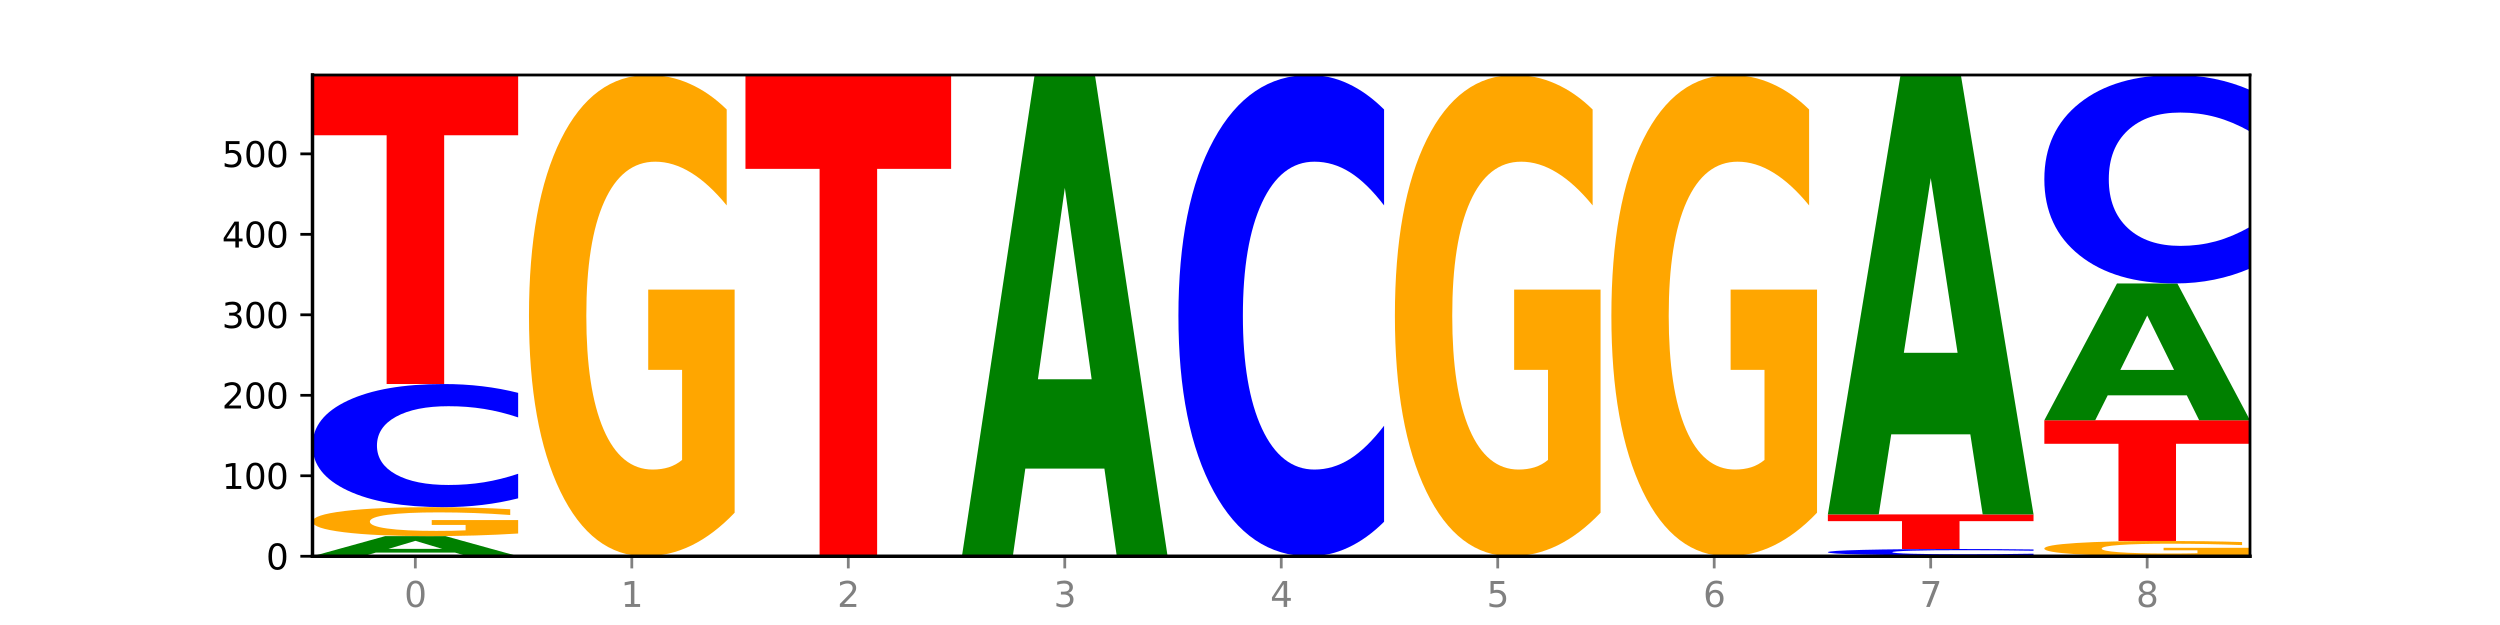
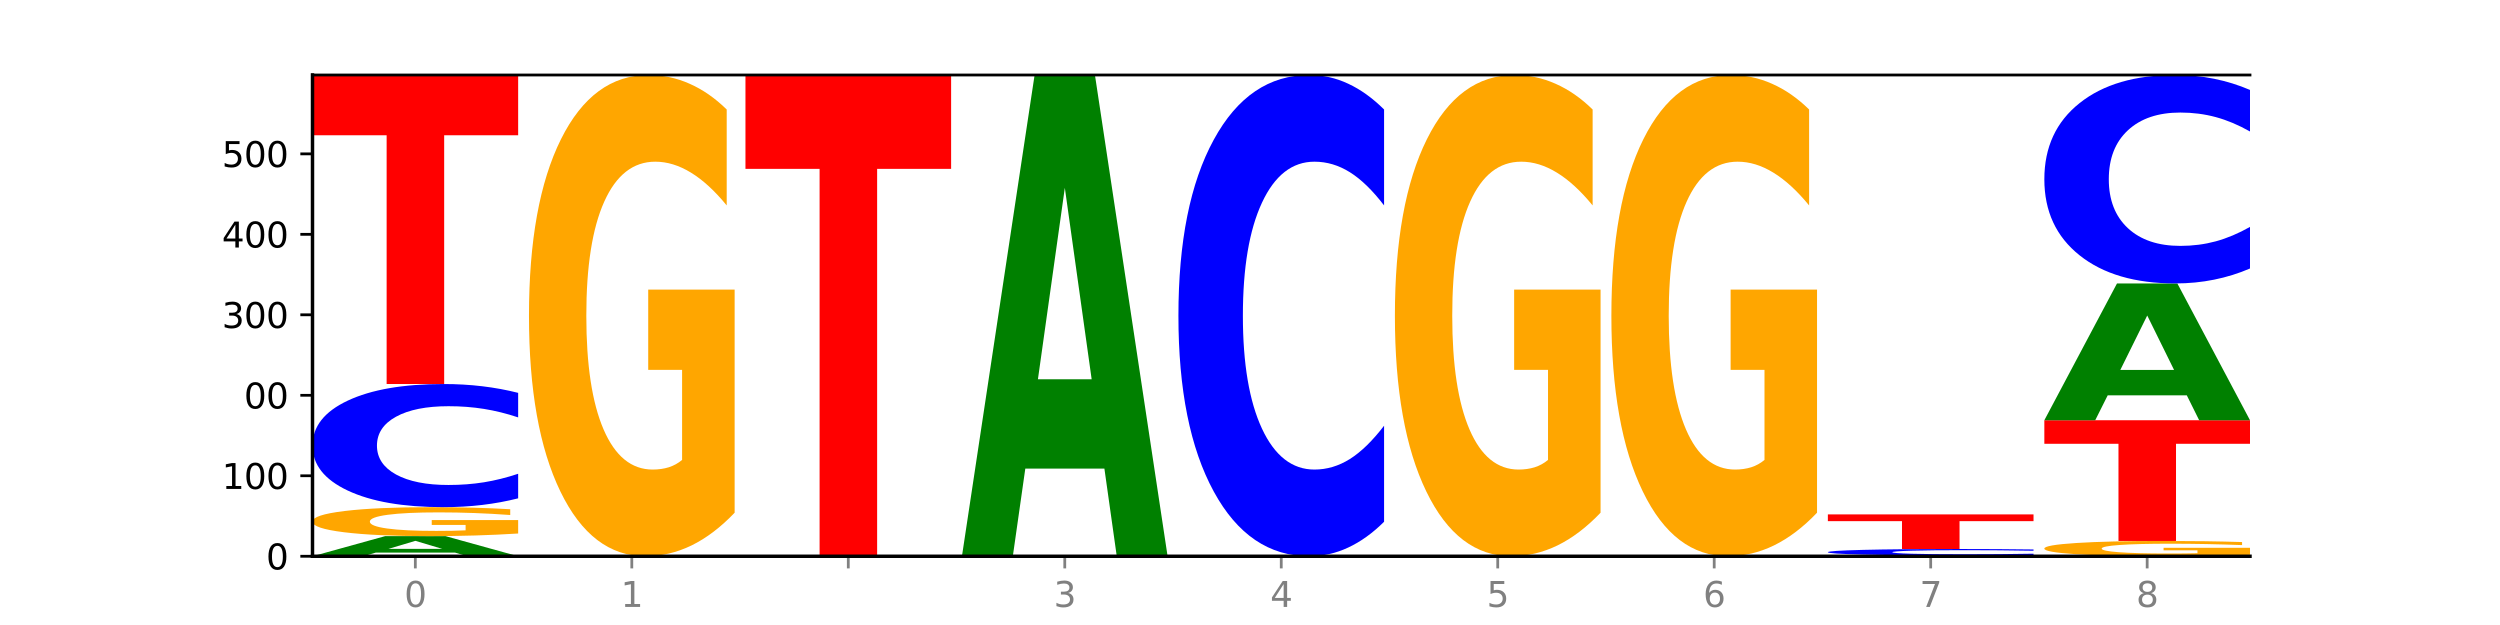
<svg xmlns="http://www.w3.org/2000/svg" xmlns:xlink="http://www.w3.org/1999/xlink" width="720pt" height="180pt" viewBox="0 0 720 180" version="1.1">
  <defs>
    <style type="text/css">*{stroke-linejoin: round; stroke-linecap: butt}</style>
  </defs>
  <g id="figure_1">
    <g id="patch_1">
      <path d="M 0 180  L 720 180  L 720 0  L 0 0  z " style="fill: #ffffff" />
    </g>
    <g id="axes_1">
      <g id="patch_2">
        <path d="M 90 160.2  L 648 160.2  L 648 21.6  L 90 21.6  z " style="fill: #ffffff" />
      </g>
      <g id="line2d_1">
        <path d="M 90 160.2  L 648 160.2  " clip-path="url(#p6d3cd00556)" style="fill: none; stroke: #000000; stroke-width: 0.5; stroke-linecap: square" />
      </g>
      <g id="patch_3">
        <path d="M 131.028 159.144  L 108.249 159.144  L 104.653 160.2  L 90 160.2  L 110.926 154.406  L 128.303 154.406  L 149.229 160.2  L 134.588 160.2  L 131.028 159.144  z M 111.882 158.069  L 127.359 158.069  L 119.633 155.764  L 111.882 158.069  z " clip-path="url(#p6d3cd00556)" style="fill: #008000" />
      </g>
      <g id="patch_4">
        <path d="M 149.229 153.651  Q 143.256 154.028 136.831 154.218  Q 130.406 154.406 123.557 154.406  Q 108.079 154.406 99.04 153.282  Q 90 152.158 90 150.236  Q 90 148.292 99.199 147.177  Q 108.411 146.062 124.433 146.062  Q 130.605 146.062 136.26 146.214  Q 141.928 146.363 146.946 146.66  L 146.946 148.323  Q 141.769 147.942 136.645 147.754  Q 131.521 147.565 126.371 147.565  Q 116.84 147.565 111.677 148.258  Q 106.513 148.949 106.513 150.236  Q 106.513 151.512 111.491 152.208  Q 116.469 152.903 125.628 152.903  Q 128.123 152.903 130.26 152.863  Q 132.397 152.822 134.097 152.736  L 134.097 151.174  L 124.34 151.174  L 124.34 149.783  L 149.229 149.783  L 149.229 153.651  z " clip-path="url(#p6d3cd00556)" style="fill: #ffa600" />
      </g>
      <g id="patch_5">
        <path d="M 149.229 143.52  Q 144.275 144.78 138.917 145.417  Q 133.56 146.062 127.725 146.062  Q 110.325 146.062 100.163 141.286  Q 90 136.51 90 128.342  Q 90 120.145 100.163 115.377  Q 110.325 110.601 127.725 110.601  Q 133.56 110.601 138.917 111.245  Q 144.275 111.883 149.229 113.143  L 149.229 120.211  Q 144.23 118.541 139.38 117.765  Q 134.53 116.988 129.173 116.988  Q 119.562 116.988 114.056 120.014  Q 108.564 123.032 108.564 128.342  Q 108.564 133.631 114.056 136.656  Q 119.562 139.674 129.173 139.674  Q 134.53 139.674 139.38 138.898  Q 144.23 138.114 149.229 136.444  L 149.229 143.52  z " clip-path="url(#p6d3cd00556)" style="fill: #0000ff" />
      </g>
      <g id="patch_6">
        <path d="M 90 21.6  L 149.229 21.6  L 149.229 38.958  L 127.92 38.958  L 127.92 110.601  L 111.35 110.601  L 111.35 38.958  L 90 38.958  L 90 21.6  z " clip-path="url(#p6d3cd00556)" style="fill: #ff0000" />
      </g>
      <g id="patch_7">
        <path d="M 211.575 147.66  Q 205.602 153.93 199.177 157.079  Q 192.753 160.2 185.903 160.2  Q 170.426 160.2 161.386 141.533  Q 152.346 122.866 152.346 90.943  Q 152.346 58.648 161.545 40.124  Q 170.758 21.6 186.779 21.6  Q 192.952 21.6 198.607 24.119  Q 204.275 26.61 209.292 31.535  L 209.292 59.163  Q 204.115 52.836 198.992 49.715  Q 193.868 46.566 188.717 46.566  Q 179.187 46.566 174.023 58.075  Q 168.859 69.556 168.859 90.943  Q 168.859 112.129 173.837 123.696  Q 178.815 135.234 187.974 135.234  Q 190.47 135.234 192.607 134.576  Q 194.744 133.889 196.443 132.457  L 196.443 106.518  L 186.686 106.518  L 186.686 83.413  L 211.575 83.413  L 211.575 147.66  z " clip-path="url(#p6d3cd00556)" style="fill: #ffa600" />
      </g>
      <g id="patch_8">
        <path d="M 214.693 21.6  L 273.922 21.6  L 273.922 48.631  L 252.613 48.631  L 252.613 160.2  L 236.043 160.2  L 236.043 48.631  L 214.693 48.631  L 214.693 21.6  z " clip-path="url(#p6d3cd00556)" style="fill: #ff0000" />
      </g>
      <g id="patch_9">
        <path d="M 318.067 134.951  L 295.289 134.951  L 291.692 160.2  L 277.039 160.2  L 297.965 21.6  L 315.342 21.6  L 336.268 160.2  L 321.627 160.2  L 318.067 134.951  z M 298.922 109.228  L 314.398 109.228  L 306.672 54.096  L 298.922 109.228  z " clip-path="url(#p6d3cd00556)" style="fill: #008000" />
      </g>
      <g id="patch_10">
        <path d="M 398.615 150.265  Q 393.66 155.19 388.303 157.681  Q 382.945 160.2 377.111 160.2  Q 359.71 160.2 349.548 141.533  Q 339.385 122.866 339.385 90.943  Q 339.385 58.905 349.548 40.267  Q 359.71 21.6 377.111 21.6  Q 382.945 21.6 388.303 24.119  Q 393.66 26.61 398.615 31.535  L 398.615 59.163  Q 393.615 52.635 388.765 49.601  Q 383.915 46.566 378.558 46.566  Q 368.948 46.566 363.441 58.39  Q 357.95 70.186 357.95 90.943  Q 357.95 111.614 363.441 123.439  Q 368.948 135.234 378.558 135.234  Q 383.915 135.234 388.765 132.199  Q 393.615 129.136 398.615 122.608  L 398.615 150.265  z " clip-path="url(#p6d3cd00556)" style="fill: #0000ff" />
      </g>
      <g id="patch_11">
        <path d="M 460.961 147.66  Q 454.988 153.93 448.563 157.079  Q 442.138 160.2 435.289 160.2  Q 419.811 160.2 410.772 141.533  Q 401.732 122.866 401.732 90.943  Q 401.732 58.648 410.931 40.124  Q 420.143 21.6 436.165 21.6  Q 442.337 21.6 447.992 24.119  Q 453.66 26.61 458.678 31.535  L 458.678 59.163  Q 453.501 52.836 448.377 49.715  Q 443.253 46.566 438.103 46.566  Q 428.572 46.566 423.408 58.075  Q 418.245 69.556 418.245 90.943  Q 418.245 112.129 423.223 123.696  Q 428.2 135.234 437.36 135.234  Q 439.855 135.234 441.992 134.576  Q 444.129 133.889 445.828 132.457  L 445.828 106.518  L 436.072 106.518  L 436.072 83.413  L 460.961 83.413  L 460.961 147.66  z " clip-path="url(#p6d3cd00556)" style="fill: #ffa600" />
      </g>
      <g id="patch_12">
        <path d="M 523.307 147.66  Q 517.334 153.93 510.909 157.079  Q 504.485 160.2 497.635 160.2  Q 482.158 160.2 473.118 141.533  Q 464.078 122.866 464.078 90.943  Q 464.078 58.648 473.277 40.124  Q 482.489 21.6 498.511 21.6  Q 504.684 21.6 510.338 24.119  Q 516.007 26.61 521.024 31.535  L 521.024 59.163  Q 515.847 52.836 510.723 49.715  Q 505.6 46.566 500.449 46.566  Q 490.918 46.566 485.755 58.075  Q 480.591 69.556 480.591 90.943  Q 480.591 112.129 485.569 123.696  Q 490.547 135.234 499.706 135.234  Q 502.201 135.234 504.339 134.576  Q 506.476 133.889 508.175 132.457  L 508.175 106.518  L 498.418 106.518  L 498.418 83.413  L 523.307 83.413  L 523.307 147.66  z " clip-path="url(#p6d3cd00556)" style="fill: #ffa600" />
      </g>
      <g id="patch_13">
        <path d="M 585.654 160.179  Q 579.68 160.19 573.256 160.195  Q 566.831 160.2 559.982 160.2  Q 544.504 160.2 535.464 160.169  Q 526.425 160.138 526.425 160.084  Q 526.425 160.03 535.624 159.999  Q 544.836 159.968 560.858 159.968  Q 567.03 159.968 572.685 159.972  Q 578.353 159.977 583.37 159.985  L 583.37 160.031  Q 578.194 160.02 573.07 160.015  Q 567.946 160.01 562.796 160.01  Q 553.265 160.01 548.101 160.029  Q 542.938 160.048 542.938 160.084  Q 542.938 160.12 547.915 160.139  Q 552.893 160.158 562.052 160.158  Q 564.548 160.158 566.685 160.157  Q 568.822 160.156 570.521 160.154  L 570.521 160.11  L 560.765 160.11  L 560.765 160.072  L 585.654 160.072  L 585.654 160.179  z " clip-path="url(#p6d3cd00556)" style="fill: #ffa600" />
      </g>
      <g id="patch_14">
        <path d="M 585.654 159.835  Q 580.699 159.901 575.342 159.935  Q 569.985 159.968 564.15 159.968  Q 546.75 159.968 536.587 159.719  Q 526.425 159.469 526.425 159.042  Q 526.425 158.613 536.587 158.364  Q 546.75 158.114 564.15 158.114  Q 569.985 158.114 575.342 158.148  Q 580.699 158.181 585.654 158.247  L 585.654 158.617  Q 580.654 158.529 575.805 158.489  Q 570.955 158.448 565.597 158.448  Q 555.987 158.448 550.48 158.606  Q 544.989 158.764 544.989 159.042  Q 544.989 159.318 550.48 159.476  Q 555.987 159.634 565.597 159.634  Q 570.955 159.634 575.805 159.594  Q 580.654 159.553 585.654 159.465  L 585.654 159.835  z " clip-path="url(#p6d3cd00556)" style="fill: #0000ff" />
      </g>
      <g id="patch_15">
        <path d="M 526.425 148.148  L 585.654 148.148  L 585.654 150.092  L 564.345 150.092  L 564.345 158.114  L 547.775 158.114  L 547.775 150.092  L 526.425 150.092  L 526.425 148.148  z " clip-path="url(#p6d3cd00556)" style="fill: #ff0000" />
      </g>
      <g id="patch_16">
-         <path d="M 567.453 125.095  L 544.674 125.095  L 541.077 148.148  L 526.425 148.148  L 547.35 21.6  L 564.728 21.6  L 585.654 148.148  L 571.013 148.148  L 567.453 125.095  z M 548.307 101.608  L 563.783 101.608  L 556.057 51.271  L 548.307 101.608  z " clip-path="url(#p6d3cd00556)" style="fill: #008000" />
-       </g>
+         </g>
      <g id="patch_17">
        <path d="M 648 159.802  Q 642.027 160.001 635.602 160.101  Q 629.177 160.2 622.328 160.2  Q 606.85 160.2 597.811 159.607  Q 588.771 159.014 588.771 158  Q 588.771 156.973 597.97 156.385  Q 607.182 155.796 623.204 155.796  Q 629.376 155.796 635.031 155.876  Q 640.699 155.956 645.717 156.112  L 645.717 156.99  Q 640.54 156.789 635.416 156.69  Q 630.292 156.59 625.142 156.59  Q 615.611 156.59 610.448 156.955  Q 605.284 157.32 605.284 158  Q 605.284 158.673 610.262 159.04  Q 615.24 159.407 624.399 159.407  Q 626.894 159.407 629.031 159.386  Q 631.168 159.364 632.868 159.319  L 632.868 158.494  L 623.111 158.494  L 623.111 157.76  L 648 157.76  L 648 159.802  z " clip-path="url(#p6d3cd00556)" style="fill: #ffa600" />
      </g>
      <g id="patch_18">
        <path d="M 588.771 121.03  L 648 121.03  L 648 127.811  L 626.691 127.811  L 626.691 155.796  L 610.121 155.796  L 610.121 127.811  L 588.771 127.811  L 588.771 121.03  z " clip-path="url(#p6d3cd00556)" style="fill: #ff0000" />
      </g>
      <g id="patch_19">
        <path d="M 629.799 113.853  L 607.02 113.853  L 603.424 121.03  L 588.771 121.03  L 609.697 81.629  L 627.074 81.629  L 648 121.03  L 633.359 121.03  L 629.799 113.853  z M 610.653 106.54  L 626.13 106.54  L 618.404 90.867  L 610.653 106.54  z " clip-path="url(#p6d3cd00556)" style="fill: #008000" />
      </g>
      <g id="patch_20">
        <path d="M 648 77.326  Q 643.046 79.459 637.688 80.538  Q 632.331 81.629 626.496 81.629  Q 609.096 81.629 598.933 73.544  Q 588.771 65.459 588.771 51.633  Q 588.771 37.757 598.933 29.685  Q 609.096 21.6 626.496 21.6  Q 632.331 21.6 637.688 22.691  Q 643.046 23.77 648 25.903  L 648 37.869  Q 643.001 35.042 638.151 33.727  Q 633.301 32.413 627.944 32.413  Q 618.333 32.413 612.827 37.534  Q 607.335 42.643 607.335 51.633  Q 607.335 60.586 612.827 65.707  Q 618.333 70.816 627.944 70.816  Q 633.301 70.816 638.151 69.502  Q 643.001 68.175 648 65.348  L 648 77.326  z " clip-path="url(#p6d3cd00556)" style="fill: #0000ff" />
      </g>
      <g id="matplotlib.axis_1">
        <g id="xtick_1">
          <g id="line2d_2">
            <defs>
              <path id="m1a9856aea7" d="M 0 0  L 0 3.5  " style="stroke: #808080; stroke-width: 0.8" />
            </defs>
            <g>
              <use xlink:href="#m1a9856aea7" x="119.615" y="160.2" style="fill: #808080; stroke: #808080; stroke-width: 0.8" />
            </g>
          </g>
          <g id="text_1">
            <g style="fill: #808080" transform="translate(116.433 174.798) scale(0.1 -0.1)">
              <defs>
                <path id="DejaVuSans-30" d="M 2034 4250  Q 1547 4250 1301 3770  Q 1056 3291 1056 2328  Q 1056 1369 1301 889  Q 1547 409 2034 409  Q 2525 409 2770 889  Q 3016 1369 3016 2328  Q 3016 3291 2770 3770  Q 2525 4250 2034 4250  z M 2034 4750  Q 2819 4750 3233 4129  Q 3647 3509 3647 2328  Q 3647 1150 3233 529  Q 2819 -91 2034 -91  Q 1250 -91 836 529  Q 422 1150 422 2328  Q 422 3509 836 4129  Q 1250 4750 2034 4750  z " transform="scale(0.016)" />
              </defs>
              <use xlink:href="#DejaVuSans-30" />
            </g>
          </g>
        </g>
        <g id="xtick_2">
          <g id="line2d_3">
            <g>
              <use xlink:href="#m1a9856aea7" x="181.961" y="160.2" style="fill: #808080; stroke: #808080; stroke-width: 0.8" />
            </g>
          </g>
          <g id="text_2">
            <g style="fill: #808080" transform="translate(178.78 174.798) scale(0.1 -0.1)">
              <defs>
                <path id="DejaVuSans-31" d="M 794 531  L 1825 531  L 1825 4091  L 703 3866  L 703 4441  L 1819 4666  L 2450 4666  L 2450 531  L 3481 531  L 3481 0  L 794 0  L 794 531  z " transform="scale(0.016)" />
              </defs>
              <use xlink:href="#DejaVuSans-31" />
            </g>
          </g>
        </g>
        <g id="xtick_3">
          <g id="line2d_4">
            <g>
              <use xlink:href="#m1a9856aea7" x="244.307" y="160.2" style="fill: #808080; stroke: #808080; stroke-width: 0.8" />
            </g>
          </g>
          <g id="text_3">
            <g style="fill: #808080" transform="translate(241.126 174.798) scale(0.1 -0.1)">
              <defs>
-                 <path id="DejaVuSans-32" d="M 1228 531  L 3431 531  L 3431 0  L 469 0  L 469 531  Q 828 903 1448 1529  Q 2069 2156 2228 2338  Q 2531 2678 2651 2914  Q 2772 3150 2772 3378  Q 2772 3750 2511 3984  Q 2250 4219 1831 4219  Q 1534 4219 1204 4116  Q 875 4013 500 3803  L 500 4441  Q 881 4594 1212 4672  Q 1544 4750 1819 4750  Q 2544 4750 2975 4387  Q 3406 4025 3406 3419  Q 3406 3131 3298 2873  Q 3191 2616 2906 2266  Q 2828 2175 2409 1742  Q 1991 1309 1228 531  z " transform="scale(0.016)" />
-               </defs>
+                 </defs>
              <use xlink:href="#DejaVuSans-32" />
            </g>
          </g>
        </g>
        <g id="xtick_4">
          <g id="line2d_5">
            <g>
              <use xlink:href="#m1a9856aea7" x="306.654" y="160.2" style="fill: #808080; stroke: #808080; stroke-width: 0.8" />
            </g>
          </g>
          <g id="text_4">
            <g style="fill: #808080" transform="translate(303.472 174.798) scale(0.1 -0.1)">
              <defs>
                <path id="DejaVuSans-33" d="M 2597 2516  Q 3050 2419 3304 2112  Q 3559 1806 3559 1356  Q 3559 666 3084 287  Q 2609 -91 1734 -91  Q 1441 -91 1130 -33  Q 819 25 488 141  L 488 750  Q 750 597 1062 519  Q 1375 441 1716 441  Q 2309 441 2620 675  Q 2931 909 2931 1356  Q 2931 1769 2642 2001  Q 2353 2234 1838 2234  L 1294 2234  L 1294 2753  L 1863 2753  Q 2328 2753 2575 2939  Q 2822 3125 2822 3475  Q 2822 3834 2567 4026  Q 2313 4219 1838 4219  Q 1578 4219 1281 4162  Q 984 4106 628 3988  L 628 4550  Q 988 4650 1302 4700  Q 1616 4750 1894 4750  Q 2613 4750 3031 4423  Q 3450 4097 3450 3541  Q 3450 3153 3228 2886  Q 3006 2619 2597 2516  z " transform="scale(0.016)" />
              </defs>
              <use xlink:href="#DejaVuSans-33" />
            </g>
          </g>
        </g>
        <g id="xtick_5">
          <g id="line2d_6">
            <g>
              <use xlink:href="#m1a9856aea7" x="369" y="160.2" style="fill: #808080; stroke: #808080; stroke-width: 0.8" />
            </g>
          </g>
          <g id="text_5">
            <g style="fill: #808080" transform="translate(365.819 174.798) scale(0.1 -0.1)">
              <defs>
                <path id="DejaVuSans-34" d="M 2419 4116  L 825 1625  L 2419 1625  L 2419 4116  z M 2253 4666  L 3047 4666  L 3047 1625  L 3713 1625  L 3713 1100  L 3047 1100  L 3047 0  L 2419 0  L 2419 1100  L 313 1100  L 313 1709  L 2253 4666  z " transform="scale(0.016)" />
              </defs>
              <use xlink:href="#DejaVuSans-34" />
            </g>
          </g>
        </g>
        <g id="xtick_6">
          <g id="line2d_7">
            <g>
              <use xlink:href="#m1a9856aea7" x="431.346" y="160.2" style="fill: #808080; stroke: #808080; stroke-width: 0.8" />
            </g>
          </g>
          <g id="text_6">
            <g style="fill: #808080" transform="translate(428.165 174.798) scale(0.1 -0.1)">
              <defs>
                <path id="DejaVuSans-35" d="M 691 4666  L 3169 4666  L 3169 4134  L 1269 4134  L 1269 2991  Q 1406 3038 1543 3061  Q 1681 3084 1819 3084  Q 2600 3084 3056 2656  Q 3513 2228 3513 1497  Q 3513 744 3044 326  Q 2575 -91 1722 -91  Q 1428 -91 1123 -41  Q 819 9 494 109  L 494 744  Q 775 591 1075 516  Q 1375 441 1709 441  Q 2250 441 2565 725  Q 2881 1009 2881 1497  Q 2881 1984 2565 2268  Q 2250 2553 1709 2553  Q 1456 2553 1204 2497  Q 953 2441 691 2322  L 691 4666  z " transform="scale(0.016)" />
              </defs>
              <use xlink:href="#DejaVuSans-35" />
            </g>
          </g>
        </g>
        <g id="xtick_7">
          <g id="line2d_8">
            <g>
              <use xlink:href="#m1a9856aea7" x="493.693" y="160.2" style="fill: #808080; stroke: #808080; stroke-width: 0.8" />
            </g>
          </g>
          <g id="text_7">
            <g style="fill: #808080" transform="translate(490.511 174.798) scale(0.1 -0.1)">
              <defs>
                <path id="DejaVuSans-36" d="M 2113 2584  Q 1688 2584 1439 2293  Q 1191 2003 1191 1497  Q 1191 994 1439 701  Q 1688 409 2113 409  Q 2538 409 2786 701  Q 3034 994 3034 1497  Q 3034 2003 2786 2293  Q 2538 2584 2113 2584  z M 3366 4563  L 3366 3988  Q 3128 4100 2886 4159  Q 2644 4219 2406 4219  Q 1781 4219 1451 3797  Q 1122 3375 1075 2522  Q 1259 2794 1537 2939  Q 1816 3084 2150 3084  Q 2853 3084 3261 2657  Q 3669 2231 3669 1497  Q 3669 778 3244 343  Q 2819 -91 2113 -91  Q 1303 -91 875 529  Q 447 1150 447 2328  Q 447 3434 972 4092  Q 1497 4750 2381 4750  Q 2619 4750 2861 4703  Q 3103 4656 3366 4563  z " transform="scale(0.016)" />
              </defs>
              <use xlink:href="#DejaVuSans-36" />
            </g>
          </g>
        </g>
        <g id="xtick_8">
          <g id="line2d_9">
            <g>
              <use xlink:href="#m1a9856aea7" x="556.039" y="160.2" style="fill: #808080; stroke: #808080; stroke-width: 0.8" />
            </g>
          </g>
          <g id="text_8">
            <g style="fill: #808080" transform="translate(552.858 174.798) scale(0.1 -0.1)">
              <defs>
                <path id="DejaVuSans-37" d="M 525 4666  L 3525 4666  L 3525 4397  L 1831 0  L 1172 0  L 2766 4134  L 525 4134  L 525 4666  z " transform="scale(0.016)" />
              </defs>
              <use xlink:href="#DejaVuSans-37" />
            </g>
          </g>
        </g>
        <g id="xtick_9">
          <g id="line2d_10">
            <g>
              <use xlink:href="#m1a9856aea7" x="618.385" y="160.2" style="fill: #808080; stroke: #808080; stroke-width: 0.8" />
            </g>
          </g>
          <g id="text_9">
            <g style="fill: #808080" transform="translate(615.204 174.798) scale(0.1 -0.1)">
              <defs>
                <path id="DejaVuSans-38" d="M 2034 2216  Q 1584 2216 1326 1975  Q 1069 1734 1069 1313  Q 1069 891 1326 650  Q 1584 409 2034 409  Q 2484 409 2743 651  Q 3003 894 3003 1313  Q 3003 1734 2745 1975  Q 2488 2216 2034 2216  z M 1403 2484  Q 997 2584 770 2862  Q 544 3141 544 3541  Q 544 4100 942 4425  Q 1341 4750 2034 4750  Q 2731 4750 3128 4425  Q 3525 4100 3525 3541  Q 3525 3141 3298 2862  Q 3072 2584 2669 2484  Q 3125 2378 3379 2068  Q 3634 1759 3634 1313  Q 3634 634 3220 271  Q 2806 -91 2034 -91  Q 1263 -91 848 271  Q 434 634 434 1313  Q 434 1759 690 2068  Q 947 2378 1403 2484  z M 1172 3481  Q 1172 3119 1398 2916  Q 1625 2713 2034 2713  Q 2441 2713 2670 2916  Q 2900 3119 2900 3481  Q 2900 3844 2670 4047  Q 2441 4250 2034 4250  Q 1625 4250 1398 4047  Q 1172 3844 1172 3481  z " transform="scale(0.016)" />
              </defs>
              <use xlink:href="#DejaVuSans-38" />
            </g>
          </g>
        </g>
      </g>
      <g id="matplotlib.axis_2">
        <g id="ytick_1">
          <g id="line2d_11">
            <defs>
              <path id="me53f671049" d="M 0 0  L -3.5 0  " style="stroke: #000000; stroke-width: 0.8" />
            </defs>
            <g>
              <use xlink:href="#me53f671049" x="90" y="160.2" style="stroke: #000000; stroke-width: 0.8" />
            </g>
          </g>
          <g id="text_10">
            <g transform="translate(76.638 163.999) scale(0.1 -0.1)">
              <use xlink:href="#DejaVuSans-30" />
            </g>
          </g>
        </g>
        <g id="ytick_2">
          <g id="line2d_12">
            <g>
              <use xlink:href="#me53f671049" x="90" y="137.023" style="stroke: #000000; stroke-width: 0.8" />
            </g>
          </g>
          <g id="text_11">
            <g transform="translate(63.913 140.822) scale(0.1 -0.1)">
              <use xlink:href="#DejaVuSans-31" />
              <use xlink:href="#DejaVuSans-30" x="63.623" />
              <use xlink:href="#DejaVuSans-30" x="127.246" />
            </g>
          </g>
        </g>
        <g id="ytick_3">
          <g id="line2d_13">
            <g>
              <use xlink:href="#me53f671049" x="90" y="113.845" style="stroke: #000000; stroke-width: 0.8" />
            </g>
          </g>
          <g id="text_12">
            <g transform="translate(63.913 117.645) scale(0.1 -0.1)">
              <use xlink:href="#DejaVuSans-32" />
              <use xlink:href="#DejaVuSans-30" x="63.623" />
              <use xlink:href="#DejaVuSans-30" x="127.246" />
            </g>
          </g>
        </g>
        <g id="ytick_4">
          <g id="line2d_14">
            <g>
              <use xlink:href="#me53f671049" x="90" y="90.668" style="stroke: #000000; stroke-width: 0.8" />
            </g>
          </g>
          <g id="text_13">
            <g transform="translate(63.913 94.467) scale(0.1 -0.1)">
              <use xlink:href="#DejaVuSans-33" />
              <use xlink:href="#DejaVuSans-30" x="63.623" />
              <use xlink:href="#DejaVuSans-30" x="127.246" />
            </g>
          </g>
        </g>
        <g id="ytick_5">
          <g id="line2d_15">
            <g>
              <use xlink:href="#me53f671049" x="90" y="67.491" style="stroke: #000000; stroke-width: 0.8" />
            </g>
          </g>
          <g id="text_14">
            <g transform="translate(63.913 71.29) scale(0.1 -0.1)">
              <use xlink:href="#DejaVuSans-34" />
              <use xlink:href="#DejaVuSans-30" x="63.623" />
              <use xlink:href="#DejaVuSans-30" x="127.246" />
            </g>
          </g>
        </g>
        <g id="ytick_6">
          <g id="line2d_16">
            <g>
              <use xlink:href="#me53f671049" x="90" y="44.314" style="stroke: #000000; stroke-width: 0.8" />
            </g>
          </g>
          <g id="text_15">
            <g transform="translate(63.913 48.113) scale(0.1 -0.1)">
              <use xlink:href="#DejaVuSans-35" />
              <use xlink:href="#DejaVuSans-30" x="63.623" />
              <use xlink:href="#DejaVuSans-30" x="127.246" />
            </g>
          </g>
        </g>
      </g>
      <g id="patch_21">
        <path d="M 90 160.2  L 90 21.6  " style="fill: none; stroke: #000000; stroke-linejoin: miter; stroke-linecap: square" />
      </g>
      <g id="patch_22">
-         <path d="M 648 160.2  L 648 21.6  " style="fill: none; stroke: #000000; stroke-width: 0.8; stroke-linejoin: miter; stroke-linecap: square" />
-       </g>
+         </g>
      <g id="patch_23">
        <path d="M 90 160.2  L 648 160.2  " style="fill: none; stroke: #000000; stroke-linejoin: miter; stroke-linecap: square" />
      </g>
      <g id="patch_24">
        <path d="M 90 21.6  L 648 21.6  " style="fill: none; stroke: #000000; stroke-width: 0.8; stroke-linejoin: miter; stroke-linecap: square" />
      </g>
    </g>
  </g>
  <defs>
    <clipPath id="p6d3cd00556">
      <rect x="90" y="21.6" width="558" height="138.6" />
    </clipPath>
  </defs>
</svg>